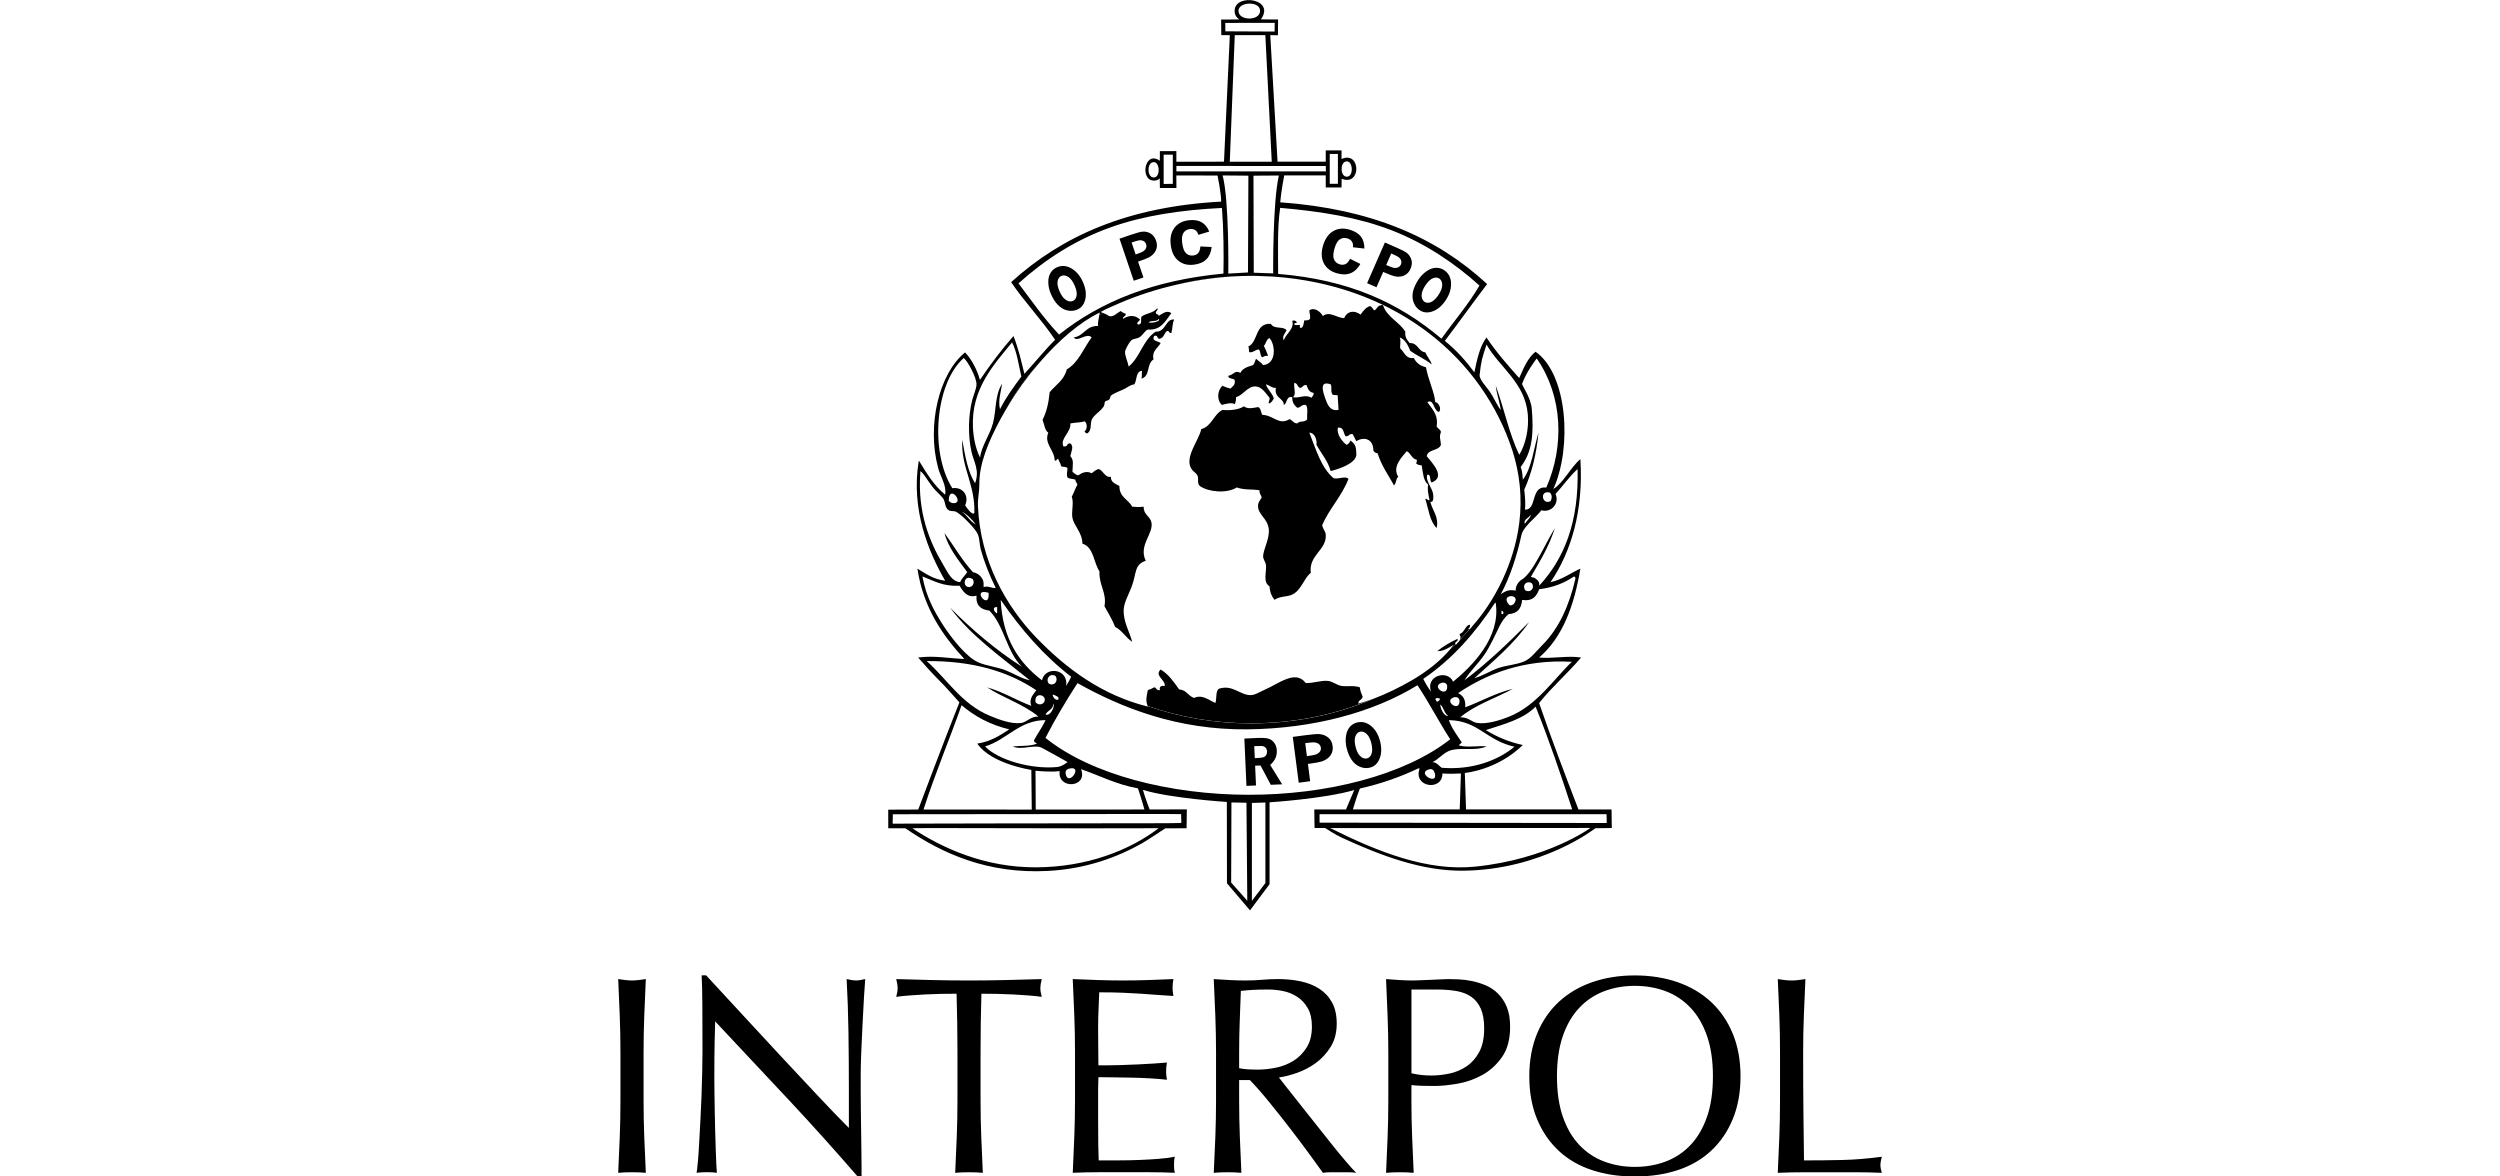
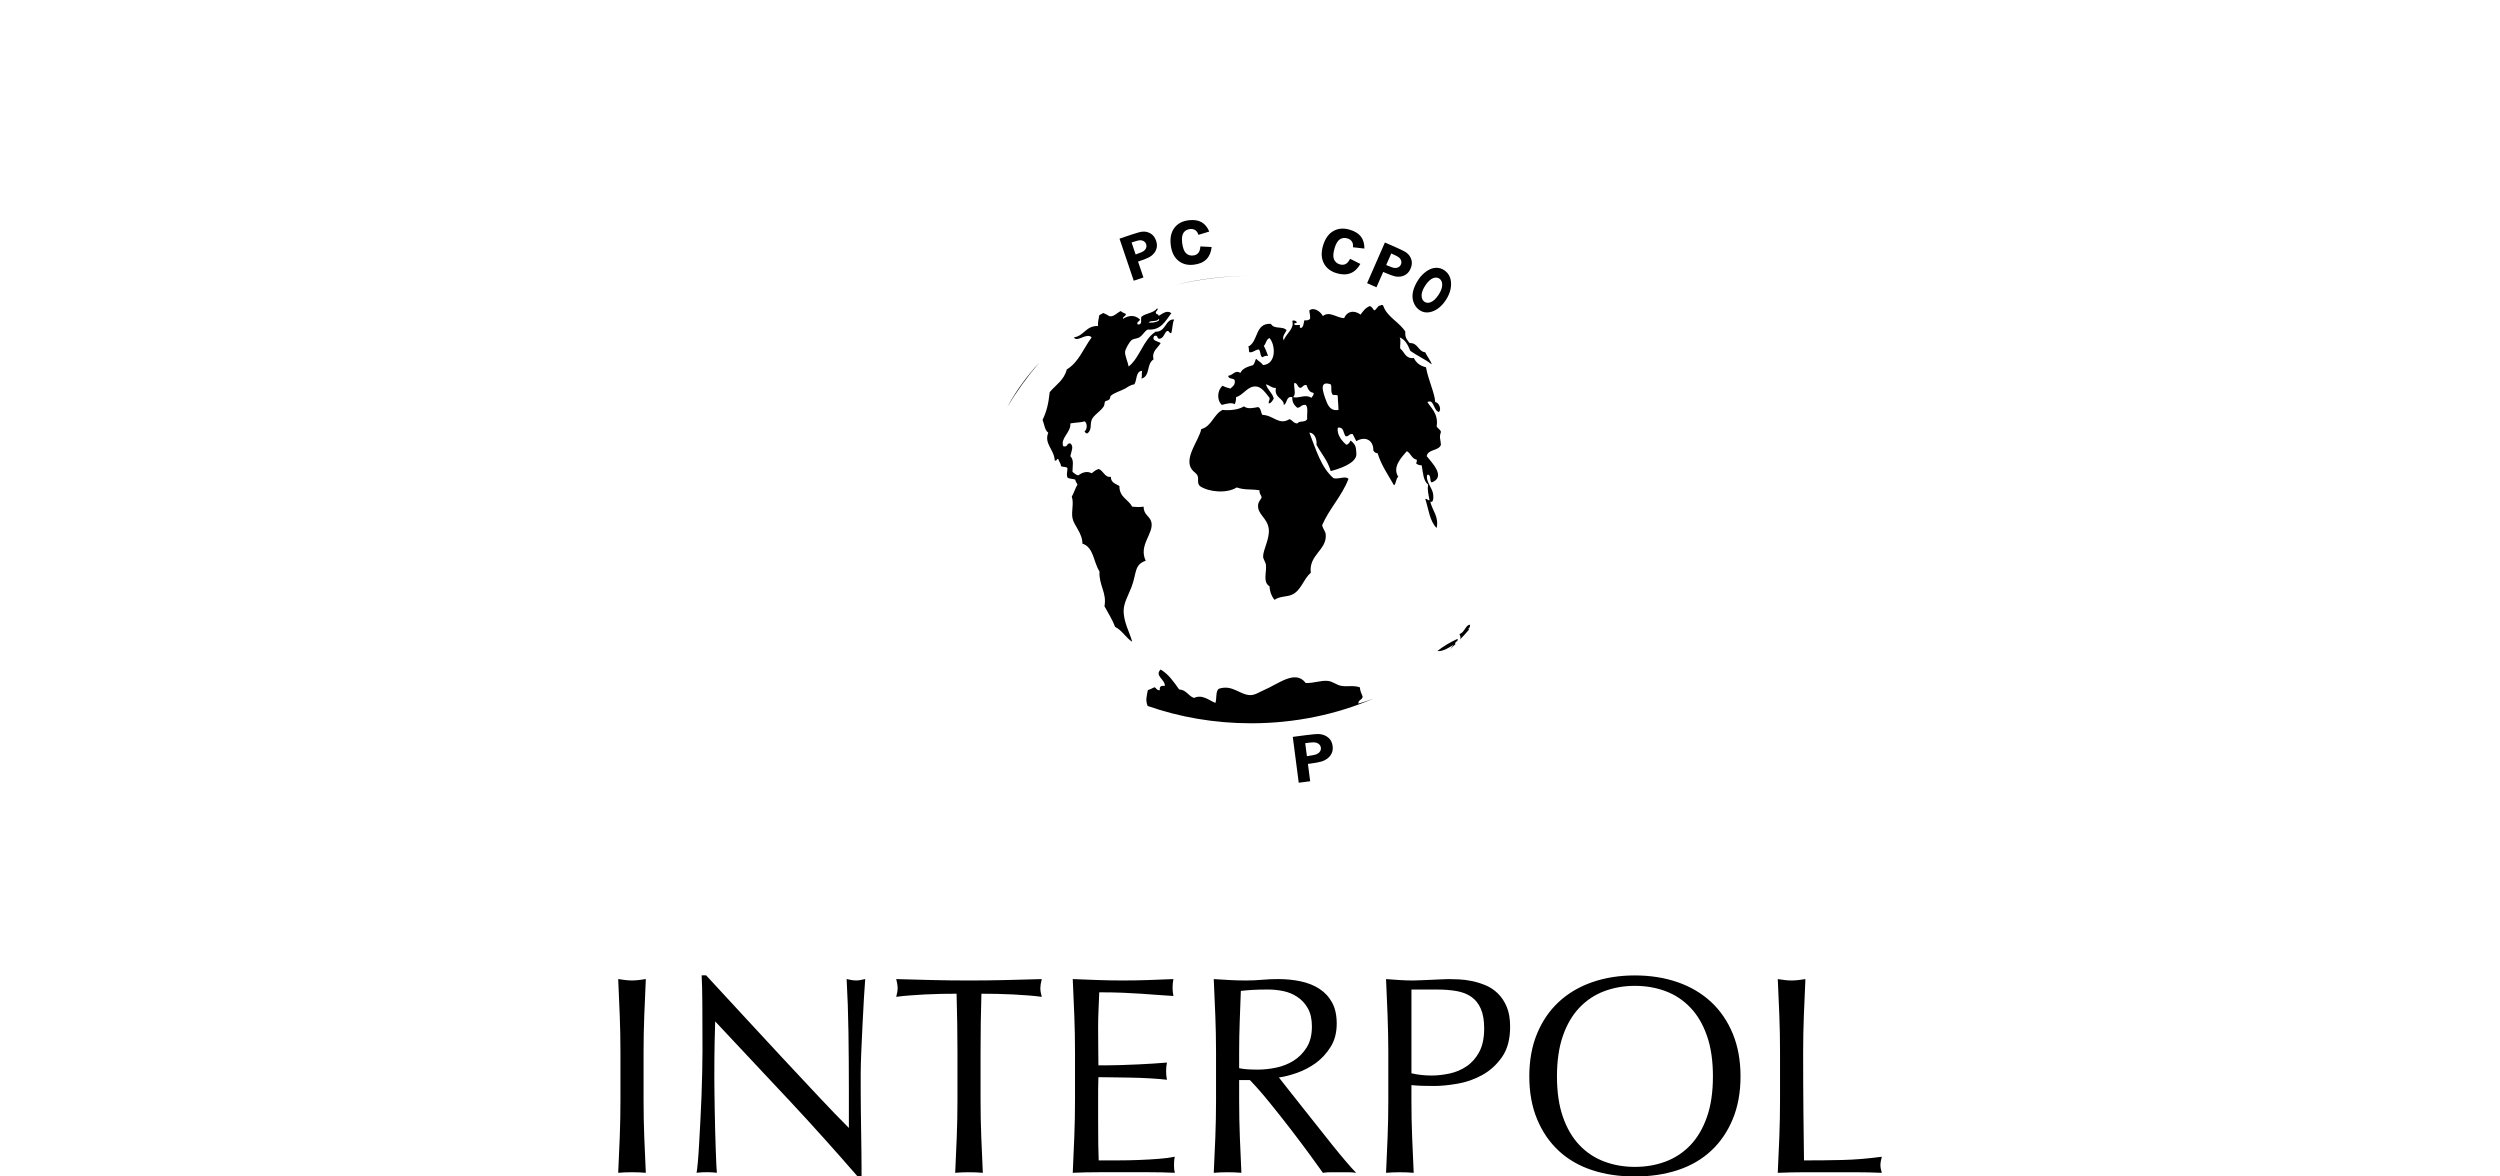
<svg xmlns="http://www.w3.org/2000/svg" viewBox="0 0 340 160" enable-background="new 0 0 340 160">
-   <path d="m179.46 111.88v-1.145h39.03l.023 1.193-39.05-.048m21.16 5.981c-6.49.658-13.183-1.98-19.708-5.242l35.38-.017c0 0-5.792 4.255-15.671 5.259m-15.68-10.624c2.924-.654 5.502-1.581 7.934-2.727h.193c-.95 2.592 3.134 3.119 3.096.679.837.093 2.516 0 2.516 0l-.162 4.89h-14.53c.001-.001.582-1.954.953-2.842m-15.16.853c-10.693-.017-21.411-2.748-27.602-7.739 1.337-2.598 2.814-5.056 4.355-7.449 5.987 3.36 13.587 6.386 23.12 6.289 8.939-.096 17.1-2.302 23.12-6 1.571 2.366 2.908 4.962 4.45 7.353-6.276 4.91-16.846 7.563-27.443 7.546m2.31 12l-1.839 2.432.004-13.324 1.835-.054v10.946zm-4.657-.064l.039-10.892 2.041.039.114 13.328-2.194-2.475m-11.792-9.935l-14.787.009-.029-5.276c0 0 2.204.228 3.277.039-.288 2.586 3.9 2.256 2.914-.255 2.567.882 4.811 2.09 7.739 2.611.36 1.027.886 2.872.886 2.872m2.405.61c.442 0 2.584.021 2.584.021l.026 1.195c0 0-1.027.041-2.03.041-13.674 0-37.23.06-37.23.06l.025-1.28c0 .001 23.849-.037 36.627-.037m-17.12 7.255c-6.911.038-12.681-2.544-16.855-5.311-.017-.083 22.438.056 33.498-.008-3.973 3.03-9.779 5.287-16.643 5.319m-10.158-22.05c1.755 1.503 3.857 2.656 6.481 3.29-1.271.826-2.527 1.664-4.352 1.934 1.921 2.783 7.357 3.578 7.357 3.578l.059 5.396c0 0-9.787-.009-14.721-.009 1.601-4.977 3.462-9.325 5.176-14.189m-4.741-5.999c6.329-.043 11.139 1.438 14.898 3.966-.367.558-1.042 1.137-.678 2.127-2.064-.774-3.783-1.891-5.998-2.513 1.945 1.312 5.03 2.324 6.965 3.964-1.056-.029-1.59.766-2.321.872-1.347.195-3.075-.481-4.257-.967-3.85-1.585-5.752-4.885-8.609-7.449m2.322-4.742c-1.356-2.046-2.464-4.224-2.901-6.77 1.516.578 2.792 1.399 5.03 1.256.474.742 1.03 1.729 2.32 1.356-.116 1.375.619 1.896 1.741 2.033 2.03 2 2.371 5.689 4.45 7.642-3.395-2.15-6.86-5.072-9.769-8.03 2.732 3.779 7.06 6.803 10.834 9.868-1.194-.247-2.116-.897-3.29-1.357-1.168-.459-2.518-.585-3.674-1.063-1.684-.697-3.728-3.405-4.742-4.935m3.483-5.32c-1.04.061-.758-1.883.481-1.063.28.572-.091 1.041-.481 1.063m2.612.775c.203 2.636-2.536-.737 0 0m1.16 1.935v.871c-.381-.124-.77-.9 0-.871m-7.255-5.611c-1.985-3.279-3.577-7.319-3.192-12.577v-.289c.495.312.935 1.211 1.645 2.127.519.669 1.356 1.33 1.547 1.74.251.54.138 1.097.678 1.452.281.185.669.057.967.193.724.336 2.691 2.319 2.999 3.097.238.6.208 1.39.386 2.032.517 1.849 1.184 3.511 2.032 5.224-.457.138-.99-.331-1.645-.098.02-.373.004-.712-.096-.967-.264-.542-.686-.927-1.356-1.063-1.464-1.6-2.584-3.543-3.867-5.321.464 1.955 1.938 3.736 3.094 5.321-.308.466-.736.811-.967 1.354-1.154-.056-1.688-1.336-2.225-2.225m1.257-8.514c-.299-.017-.274-.117-.58-.288-.027-2.496 2.283.388.58.288m3.097 2.904c-.813-.415-1.168-1.284-1.935-1.743.613.225 1.45 1.064 1.935 1.743m-1.645-22.639c.468.3 1.754 2.612 1.74 3.579-.008.602-.406 1.452-.58 2.129-.523 2.026-.616 4.778-.098 7.06.314 1.377 1.135 2.505.484 4.257-.996-1.551-1.362-3.734-1.74-5.901-.219 3.699 1.772 6.03 1.643 9.963-.33.31-1-.659-1.257-1.063.574-1.218-.252-2.542-1.742-2.323-3.1-4.891-2.337-14.28 1.55-17.703m6.578-2.127c.669 1.297.884 3.05 1.258 4.644-1.039 1.411-2.085 2.816-2.903 4.449-.292-1.163.146-2.431.291-3.481-1.02 1.592-.754 3.504-1.258 5.417-.404 1.537-1.567 3.084-1.741 4.644-.584-1.188-.89-2.563-.969-4.063-.272-5.287 2.857-8.605 5.322-11.61m3.192 48.949c-.219-1.312 1.215-1.133 1.258-.386.032.569-.74.961-1.258.386m4.775 8.974c1.641-.228-.326 2.515-.679.776-.103-.514.235-.713.679-.776m-4.582-3.362c-.846.38-2.176.274-3.288.386 1.167.577 2.963-.336 3.965.195 1.159.608 3.484 1.932 3.484 1.932s-.708.61-1.452.679c-3.598.324-8.05-1-9.771-2.806 2.975-.897 4.677-3.578 8.222-3.578-.433.984-1.055 1.779-1.547 2.706-.072.366.253.329.387.486m2.129-6.674c.359.095.963.34.774.676-.34.191-.737-.259-.774-.676m.388-2.516c.421.585-.091 1.414-.872 1.063-.542-.577.079-1.54.872-1.063m-.292 3.773c.266.291-.388 1.772-1.065 1.451.29-.552 1.034-.645 1.065-1.451m-1.547-3.191c-3.128-2.387-5.372-5.655-5.61-10.933 2.718 3.956 5.81 7.538 9.576 10.448-.172.473-.461.826-.676 1.258.349-2.403-2.879-2.728-3.29-.773m-.374-43.16c2.61-3.038 5.528-5.559 8.241-6.857-.004.076-.029.212-.061.378.178-.102.357-.203.538-.304-.183-.078-.334-.136-.361-.144.529-.347 2.14-1.02 2.843-1.32 2.176-.933 4.731-1.768 7.485-2.399 3.096-.75 6.365-1.164 9.742-1.194.069-.002.733-.002.897 0 .463.004 1.967.061 2.258.081.038.002.077.004.112.006.276.019 1.59.132 1.751.148 15.316 1.62 26.818 10.89 30.94 23.608.93 2.959 1.347 6.228.901 9.775-.687 5.462-3.36 10.655-6.386 14.03-.081.091-.205.332-.374.4-.409.479-.832.946-1.272 1.405-.114.257-.371.459-.577.712-.027-.023-.046-.044-.064-.065-.241.239-.486.473-.737.706-1.351 1.602-3.204 3.038-5.199 4.197-1.629.944-3.4 1.816-5.189 2.497-4.993 2.15-10.655 3.364-16.657 3.364-4.989 0-9.741-.839-14.07-2.358.011.025.015.05.026.075-6.134-1.513-11.03-5.072-15.187-9.385-4.135-4.292-7.627-10.462-7.933-17.896-.04-1 .203-2.02.193-2.999-.029-2.722 1.205-5.727 2.91-8.888.284-.524.589-1.049.903-1.572 1.167-2.146 2.625-4.154 4.327-5.997m-2.818-10.826c3.56-3.198 7.661-5.906 12.66-7.667 4.346-1.535 9.395-2.317 15.01-2.587.221 2.798.263 6.406.202 8.926-9.383.872-16.645 3.751-22.355 8.294-2.02-2.139-3.727-4.589-5.513-6.966m27.757-14.677c.952-.004 3.506.03 3.506.03l-.056 13.161-2.678.158c0 0 .138-9.933-.772-13.349m6.875 13.323l-2.64-.095-.039-13.197c0 0 2.395-.023 3.456-.021-.862 3.678-.777 13.313-.777 13.313m-13.161-13.875v-.74l20.319.009.012.737-20.331-.006zm7.938-18.532h4.158l.872 17.221h-5.708l.678-17.221m-1.279-.516l-.011-1.143 6.723-.01-.016 1.185-6.696-.032m1.865-2.425c-.64-1.553 2.764-1.855 2.854-.42.083 1.343-2.436 1.436-2.854.42m12.332 19.1h1.108v4.064h-1.108v-4.064zm2.076 1.065c1.056-.459 1.268 1.966.291 2.03-.914.061-.98-1.733-.291-2.03m6.272 9.293c4.62 1.783 8.663 4.518 12.01 7.538-1.477 2.555-3.493 4.874-5.165 7.231-5.909-4.982-12.704-8.03-22.21-8.811-.002-2.946-.129-6.289.272-8.985 5.648.494 10.636 1.306 15.09 3.03m12.979 15.568c1.735 3.075 5.232 5.143 5.61 9.48.175 2-.292 4.066-1.16 5.514-1.368-2.823-2.065-6.32-3.192-9.384.058.877.533 2.174.676 3.289-.51-.636-.928-1.675-1.513-2.529-.431-.627-1.426-1.628-1.361-2.245.191-1.836.334-2.315.94-4.125m6.82 1.882c3.578 5.133 3.771 11.984 1.305 17.563-2.183-.28-1.224 3.09-2.901 2.999.091-.543.023-1.827-.098-2.709 1.01-2.215 1.652-4.797 1.936-7.738-.66 2.178-.9 4.775-2.129 6.384-.043-.633-.085-1.269-.29-1.74 1.627-2.087 1.785-4.661 1.506-7.929-.128-1.535-1.384-3.201-1.311-3.39.633-1.693 1.741-3.083 1.982-3.44m1.789 18.239c.311.314.322.764.098 1.163-1.121.622-1.584-1.516-.098-1.163m-2.611 2.999c.083.376-.579.842-.774 1.258-.297-.591.612-.804.774-1.258m3.385-2.805c1.021-1.109 1.876-2.381 2.999-3.386.191 7.221-1.839 12.22-5.224 15.864.019-.266.054-.346-.164-.692-.587-.561-.705-.372-.965-.511 1.198-2.061 2.482-4.15 3.259-6.632-1.449 2.389-3.059 6.234-4.559 7.04-.509.339-.814 1-.762 1.47-.928-.215-1.472.098-2.032.485 1.254-2.312 2.21-5.269 2.806-8.03.265-1.225 2.044-2.444 2.708-3.385 1.39.364 2.494-.949 1.934-2.224m-3.236 12.13c.508.673-.249 1.434-.924.929-.389-.701.227-1.32.924-.929m-2.469 2.863c-.359.249-.544.181-.679 0-1.204-1.461 1.891-1.467.679 0m-1.646 1.354v-.481c.259.034.452.514 0 .481m9.866-5.127c.12.043.199.123.195.289-.84 3.612-2.2 6.746-4.549 9.09-.751.753-1.484 1.737-2.321 2.129-1.089.507-2.509.544-3.678.967-1.123.405-2.01 1.027-3.192 1.355 2.638-2.395 5.398-4.666 7.451-7.644-2.781 2.795-5.624 5.531-8.804 7.934.747-1.25 1.795-2.163 2.708-3.485.457-.662.797-1.339 1.16-2.032.67-1.272 1.077-2.611 2.129-3.483 1.193-.062 1.758-.76 1.839-1.934 1.486.231 1.972-.544 2.32-1.451 1.93-.231 3.458-.864 4.742-1.738m-.29 11.608c-2.412 2.281-4.751 5.929-8.511 7.449-1.172.473-2.997 1.067-4.354.872-.766-.11-1.255-.818-2.32-.772 1.986-1.689 4.778-2.578 7.156-3.873-2.411.585-4.296 1.702-6.481 2.515.1-1.067-.317-1.615-.967-1.934 3.892-2.619 8.912-4.629 15.477-4.257m-15.283 5.419c-.077 1.469-2.204-.129-.774-.581.346-.113.803.012.774.581m-3.871-1.355c-.398-.536-.751-1.119-1.063-1.741 4-2.706 7.11-6.305 9.769-10.352.083-.017.091.039.097.096.662 4.645-3.211 8.519-5.805 10.645-.713-1.689-3.784-.855-2.998 1.352m2.322 3.289c-.556.108-1.096-1.071-1.064-1.549.473.397.527 1.213 1.064 1.549m-.902-4.487c.349-.108.803.012.776.581-.079 1.47-2.206-.129-.776-.581m-.162 2.165c-.123.166-.199.38-.484.388-.083-.079-.058-.266-.195-.291.054-.332.469-.149.679-.097m-1.561 9.602c.502-.149.733.17.832.604.376 1.617-2.536-.095-.832-.604m.496-.994c.793-.313 1.571-1.405 2.611-1.641 1.569-.361 3.296.158 4.742-.486-.886-.141-2.557.168-3.578-.098-.467-.035.205-.289.193-.484-.637-.942-1.32-1.841-1.743-2.997 4.02.075 5.03 2.735 8.922 3.62-2.268 1.872-5.743 3.188-9.889 2.862-.401-.275-.633-.721-1.258-.776m19 6.434c-4.904 0-14.436.006-14.436.006l-.166-4.962c0 0 4.379-.365 7.886-3.798-1.934-.419-3.574-1.133-5.03-2.032 2.511-.809 5.141-1.503 6.772-3.192 1.836 4.55 3.403 9.165 4.974 13.978m-55.56-85.06v-3.987h1.247v3.974l-1.247.013zm-1.304-.884c-.914.062-.98-1.732-.292-2.031 1.056-.457 1.269 1.968.292 2.031m62.22 85.951c0 0-2.987.002-4.502.002-1.841-4.769-3.659-9.551-5.352-14.47 1.752-2.212 3.889-4.04 5.707-6.189-1.683-.299-3.926.174-5.707 0 3.177-2.725 4.775-7.03 5.612-12.09-1.113.472-2.487 1.511-4.064 1.839 2.796-4.08 4.51-9.734 4.064-16.736-1.362 1.154-2.306 3.241-3.676 4.063 2.555-5.589 1.965-15.615-2.42-18.671-1.085.85-1.619 2.253-2.225 3.581-1.563-1.758-3.123-3.52-4.45-5.515-.916 1.213-1.299 3.042-1.646 4.739-1.085-1.46-2.304-2.892-4.02-4.278 1.968-2.58 3.786-5.149 5.755-7.727-6.884-6.371-15.773-10.231-28.14-11.12.145-1.64.544-3.654.544-3.654h5.647v1.639l2.15-.002c0 0 .008-.748.008-1.183 2.729 1.083 2.613-3.875-.008-2.683v-1.172l-2.15-.007v1.533h-6.554l-.99-17.204 1.042.015.023-2.143c0 0-1.549 0-2.341-.023 2-2.763-3.284-3.551-3.561-1.332-.081.645.232 1.126.654 1.343-.739.024-2.499.013-2.499.013l.021 2.121 1.161.011-.793 17.205-6.478.01v-1.451l-2.246.01c0 0 .013 1.069-.007 1.302-1.85-1.347-2.622 1.913-1.283 2.608.603.215 1.075.026 1.276-.215.013.385.02 1.318.02 1.318h2.249l-.014-1.713 5.607.014c0 0 .503 2.446.493 3.545-12.609.676-21.609 4.628-28.567 10.957 1.892 2.784 4.106 5.04 5.984 7.84-1.352 1.324-2.731 3.06-4.182 4.631-.397-1.7-.88-3.654-1.484-5.145-1.636 1.878-3.107 3.81-4.561 5.967-.393-1.41-1.142-2.813-2.02-3.742-3.57 2.894-5.206 9.955-3.676 15.671.344 1.288 1.176 2.414.967 3.677-1.515-1.227-2.539-2.942-3.579-4.644-1.132 6.62 1.338 12.477 3.579 16.349-1.608-.195-2.647-.962-3.772-1.645.785 5.375 3.569 9.263 6.384 12.286-2.034-.07-4.197-.502-6.288-.193.904 1.034 1.904 2.146 2.873 3.115.977.977 1.768 1.899 2.739 2.978-1.955 4.881-5.597 14.577-5.597 14.577l-4.081.017.004 2.53h2.321c5.124 3.51 11.259 6.218 19.348 5.805 5.179-.266 9.421-1.831 12.865-3.773.685-.386 3.144-2.023 3.144-2.023l2.892-.008.036-2.567-5.061.01c0 0-.591-1.525-.913-2.667 3.717 1.154 11.414 1.644 11.414 1.644l.018 11.06 3.131 3.684 2.661-3.559v-11.138c0 0 7.43-.467 11.52-1.669-.399.903-1.125 2.648-1.125 2.648l-4.313-.006.039 2.524h1.438c0 0 1.34.884 2.229 1.295 5.307 2.451 10.91 4.558 16.466 4.512 10.846-.089 18.06-5.778 18.06-5.778l2.231-.029-.034-2.528z" />
  <path d="m173.84 37.662c.149.013.295.028.442.044-.147-.016-.292-.031-.442-.044" />
  <path d="m185.32 94.73c-.162-.386-.336-.761-.386-1.258-.894-.297-1.712-.052-2.515-.193-.666-.116-1.16-.612-1.837-.676-.959-.091-1.812.307-2.999.29-1.424-1.876-3.68.116-5.709.967-.548.228-1.189.689-1.837.676-1.435-.029-2.413-1.465-4.258-.871-.493.311-.272 1.34-.485 1.936-.839-.334-1.783-1.222-2.9-.679-.801-.262-1.027-1.102-2.032-1.16-.723-1.019-1.422-2.061-2.517-2.709-.861.855.593 1.32.58 2.225-.466-.048-.791.05-.676.581-.472.083-.448-.328-.774-.388-.266.156-.558.28-.871.388-.192.979-.318 1.403-.026 2.15 4.329 1.519 9.08 2.358 14.07 2.358 6 0 11.665-1.216 16.655-3.364-.687.262-1.378.496-2.063.693-.042-.557.552-.482.581-.966" />
  <path d="m180.39 54.59c-.502-1.308-1.027-2.88.581-2.323.191.294-.015.98.193 1.259.008.347.633.077.772.288-.01.504.089 1.196.099 1.936-.91.164-1.339-.367-1.645-1.16m-2.032-.485c-.851-.552-1.677.128-2.513-.098.517-.4.025-1.401.193-1.934.452.03.39.576.774.678.388-.031.382-.457.868-.386.193.484.355 1 .969 1.063.044.365-.191.454-.291.677m8.514-11.899c-.176-.211-.286-.487-.579-.58-.589.219-.913.701-1.26 1.16-.869-.654-1.849-.473-2.225.485-1.027-.034-1.989-1.012-2.899-.291-.347-.64-1.195-1.235-1.839-.774.006.412.162.675.096 1.16-.156.166-.405.241-.774.194-.112.404-.093.939-.484 1.065-.178-.187-.176-.077-.095-.387-.166-.127-.542.077-.774-.098-.143-.367.432-.02.289-.387-.127-.138-.43-.255-.579-.096.313 1.046-.805 1.673-1.162 2.612-.268-.497.216-.984.388-1.354-.479-.614-1.717-.078-2.129-.871-2.21-.149-1.679 2.448-3.094 3.096.181.14.01.631.193.773.579.03.734-.361 1.258-.387.27.245.141.892.484 1.063.212-.11.394-.248.772-.193-.175-.47-.351-.939-.579-1.354.317-.293.315-.909.776-1.065.818.92.969 3.522-.871 3.676-.272-.404-.567-.461-.967-.87-.127.295-.201.639-.39.87-.718.217-1.445.424-1.739 1.066-.699-.468-.965.301-1.646.386-.004.489.685.283.872.58.128.708-.3.863-.58 1.161-.387-.097-.752-.215-1.065-.387-.71.59-.829 1.938-.095 2.612.489-.149 1.385-.385 1.74-.096.146-.241.187-.589.193-.969.984-.257 1.571-1.537 2.71-1.45.789.057 1.322.916 1.839 1.547.067.359-.166.414-.098.773.37-.08.5-.4.677-.676-.205-.795-.845-1.156-1.065-1.936.55.152.841.545 1.353.485-.274 1.403 1.133 1.42 1.065 2.321.531-.211.265-1.218 1.162-1.065-.037.746.301 1.118.677 1.451.5-.015.548-.482 1.16-.386.365.344.127 1.294.193 1.936-.33.52-.969.131-1.353.58-.536-.014-.637-.462-1.065-.58-1.436.886-2.16-.541-3.675-.583-.226-.321-.183-.911-.581-1.063-.679.119-1.407.315-1.934-.098-.673.457-1.963.592-2.902.485-1.233.604-1.456 2.219-2.9 2.612-.294 1.531-2.436 3.955-1.259 5.513.274.365.619.457.774.871.161.438-.117.935.29 1.354 1.192.825 3.648 1.056 5.03.193 1.093.387 1.908.196 3.094.387-.058.48.222.62.293.969-.205.395-.442.606-.486.967-.158 1.383 1.303 1.785 1.453 3.385.118 1.301-.768 2.742-.774 3.677-.004.371.342.761.386 1.16.11.995-.459 2.334.486 2.903.048.789.297 1.379.675 1.838.763-.522 1.588-.373 2.322-.678 1.312-.544 1.604-2.174 2.613-2.998-.307-2.457 2.218-3.097 2.032-5.224-.044-.46-.37-.689-.486-1.259.998-2.293 2.663-3.916 3.58-6.288-.402-.461-1.287.083-2.032-.095-1.702-1.458-2.391-3.93-3.288-6.193.793.026 1.052 1.058.967 1.645.642 1.194 1.534 2.142 1.934 3.581 1.148-.302 3.273-.988 3.483-2.129.033-.185-.031-.947-.098-1.16-.118-.381-.322-.572-.677-.872-.139.249-.262.515-.579.58-.6-.505-1.322-1.377-1.164-2.32.884-.141.716.769 1.067 1.16.486.068.45-.389.965-.29.162.324.324.644.486.967 1.152-.718 2.337-.215 2.32 1.257.104.221.293.353.581.388.515 1.677 1.442 2.942 2.227 4.353.328-.253.234-.922.579-1.161-.84-1.328.419-2.613 1.16-3.483.563.278.645 1.033 1.355 1.16.031.225-.015.371-.096.485.164.191.448.259.772.29.168.994.216 2.108.869 2.611-.128.774.056 1.333.195 2.13-.284.025-.297-.219-.581-.194.444 1.395.608 3.07 1.548 3.966.324-1.527-.542-2.279-.872-3.579.523.191.426-.776.388-1.064-.102-.782-1.119-1.866-.774-2.612.567-.017.245.852.581 1.065 1.992-.763.021-2.701-.678-3.579.172-.99 1.641-.682 1.936-1.549-.067-.905-.262-.957 0-1.74-.069-.385-.459-.444-.581-.774.274-1.728-.845-2.573-1.258-3.29.892-.483.782 1.082 1.548 1.354.423-.338.019-1.318-.484-1.354-.081-1.286-.971-3.058-1.258-4.739-.789-.181-1.341-.595-1.646-1.258-1.171.14-1.249-.815-1.837-1.259-.112-.318.129-1.113-.096-1.547.782.31 1.125 1.067 1.449 1.839.921.659 2.034 1.126 2.903 1.838-.054-.402-.641-1.101-.871-1.645-1-.123-.953-1.304-2.128-1.258-.305-.407-.674-.744-.581-1.547-.755-1.245-2.407-1.967-2.963-3.409-.06-.361-.471-.196-.38-.151-.406-.079-.597.653-.914.659" />
  <path d="m198.19 86.9c-.992.461-1.907.992-2.71 1.644.737.089 1.641-.49 2.227-.872-.162.216-.332.432-.512.644.251-.233.498-.469.741-.706-.217-.287.557-.457.254-.71" />
  <path d="m157.56 43.37c.392.261-.713.62-1.354.483.276-.336 1.19-.034 1.354-.483m-8.223.967c-1.669-.057-1.881 1.343-3.29 1.547.446.761 1.721-.716 2.418 0-1.105 1.475-1.76 3.401-3.385 4.355-.351 1.453-1.501 2.11-2.321 3.093-.17 1.62-.427 2.638-.969 3.775.241.597.285 1.392.776 1.74-.62 1.505.835 2.31.87 3.772.365.14.187-.266.483-.193.101.353.338.566.387.969.223.161.742.029.872.288-.018.513-.166.799 0 1.259.246.203.74.161 1.063.288.026.298.211.436.292.678-.304.502-.48 1.133-.774 1.646.319.828-.077 1.989.095 2.9.198 1.038 1.352 2.01 1.356 3.484 1.552.478 1.507 2.556 2.32 3.772-.093 1.908 1.02 2.88.678 4.742.496.921 1.059 1.777 1.45 2.804.963.492 1.445 1.459 2.323 2.032-.332-1.287-1.227-2.74-1.16-4.354.039-.988.665-2.054 1.063-3.094.724-1.892.333-3.03 1.935-3.579-1.018-2.11 1.111-3.693.774-5.224-.192-.866-1.052-.973-1.065-2.129-.714.073-.742.064-1.547 0-.525-.99-1.754-1.277-1.741-2.805-.487-.318-1.173-.44-1.162-1.259-.797.154-.988-.79-1.643-1.063-.41.107-.676.358-.969.58-.659-.343-1.264-.106-1.838.29-.351-.068-.525-.312-.774-.483.01-.886.241-1.577-.288-2.129.138-.695.51-1.3 0-1.74-.523-.073-.318.586-.967.387-.417-1.112 1.089-1.898.967-3.096.603-.137 1.381-.101 1.933-.29.393.215.393 1.137 0 1.354.085.142.145.305.387.289.639-.469.342-1.201.58-1.836.243-.644 1.192-1.133 1.645-1.839.134-.209.075-.525.194-.678.072-.091.4-.083.58-.289.106-.121.114-.416.193-.485.457-.395 1.348-.654 1.936-.967.393-.21.637-.477 1.258-.58.385-.582.158-1.777 1.063-1.838-.108.454.03.59-.096 1.063 1.247-.347.635-1.991 1.645-2.612-.274-1.133.559-1.507.967-2.225-.314-.259-1.308-.269-.872-.967.541-.183.342.367.679.387.645-.064.645-.772 1.063-1.063.345-.054.238.341.582.288.172-.57.128-1.356.387-1.839-1.174-.163-1.117 1.717-2.516 1.646-1.713 1.092-2.119 3.491-3.677 4.741-.119-.676-.542-1.511-.483-2.032.036-.325.55-1.271.87-1.549.262-.225.767-.2 1.064-.387.556-.347.703-.88 1.16-1.063 1.762.132 2.346-1.093 3.194-2.225-.594-.476-1.22.077-1.742.387.068-.261-.2-.188-.289-.292-.321-.296.385-.507.095-.773-.418.675-1.532.658-2.127 1.16-.166.34.213 1.075-.485 1.065-.282-.31.221-.424.292-.679-.695-.66-1.511-.607-2.323-.095-.025-.382.415-.295.387-.678-.231-.121-.515-.195-.675-.387-.527.225-.991.886-1.645.679.01-.073-.421-.272-.748-.411-.183.101-.361.202-.54.304-.086.447-.227 1.106-.165 1.463" />
-   <path d="m172.9 37.594c.038.002.077.004.112.006-.035-.001-.074-.003-.112-.006" />
  <path d="m141.32 49.35c-1.702 1.842-3.16 3.853-4.327 5.995 1.252-2.085 2.729-4.136 4.327-5.995" />
  <path d="m160 38.707c3.076-.706 6.401-1.156 9.742-1.195-3.377.031-6.646.445-9.742 1.195" />
  <path d="m170.15 37.508c-.027 0-.056 0-.083 0 .193 0 .384.004.575.004-.163 0-.326-.004-.492-.004" />
  <path d="m199.64 85.55c.201-.089.295-.284.291-.579-.589-.056-.762 1.096-1.451 1.258.178.315.176.544.091.739.44-.459.868-.926 1.272-1.405-.06.023-.129.027-.203-.013" />
  <path d="m164.46 31.491l-1.477.448c-.087-.296-.229-.507-.428-.639-.197-.132-.44-.181-.728-.147-.383.044-.669.213-.868.504-.195.289-.256.744-.185 1.363.083.686.255 1.158.519 1.412.266.257.593.362.982.314.292-.033.519-.144.684-.331.166-.189.264-.489.292-.901l1.533.08c-.075.706-.31 1.263-.712 1.667-.403.404-.975.65-1.719.738-.846.1-1.551-.085-2.117-.559-.566-.474-.906-1.184-1.016-2.127-.115-.955.051-1.726.493-2.316.44-.594 1.093-.94 1.953-1.042.704-.083 1.282.002 1.734.257.453.252.806.679 1.06 1.279" />
  <path d="m185.56 33.805l-1.559-.179c.039-.31-.006-.567-.137-.771-.133-.202-.338-.347-.618-.432-.374-.11-.712-.072-1.015.119-.299.191-.54.588-.722 1.194-.201.671-.23 1.182-.089 1.525.145.347.407.576.787.691.284.085.541.075.772-.032.23-.108.444-.349.637-.722l1.395.697c-.355.627-.801 1.049-1.339 1.262-.538.215-1.172.213-1.899-.006-.828-.249-1.412-.71-1.747-1.379-.334-.671-.363-1.468-.087-2.393.284-.935.75-1.588 1.399-1.959.652-.372 1.399-.432 2.244-.176.687.205 1.191.518 1.511.939.316.419.472.959.467 1.622" />
-   <path d="m143.84 38.22c.075-.368.257-.606.549-.713.293-.106.603-.046.928.176.324.224.604.608.84 1.159.243.562.328 1.028.257 1.394-.072.367-.255.606-.546.712-.294.107-.604.049-.931-.174-.326-.223-.608-.612-.848-1.168-.239-.556-.322-1.019-.249-1.386m.044 3.262c.377.381.791.625 1.241.729.453.104.874.085 1.261-.055.629-.23 1.028-.697 1.203-1.405.174-.708.079-1.486-.285-2.334-.361-.839-.862-1.46-1.509-1.862-.645-.402-1.29-.485-1.929-.253-.415.151-.74.411-.971.774-.232.365-.34.811-.328 1.339.016.527.128 1.037.34 1.531.276.641.602 1.156.977 1.536" />
  <path d="m193.86 38.799c.336-.503.676-.824 1.025-.963.349-.138.65-.114.899.075.247.187.367.478.357.872-.012.395-.183.84-.515 1.337-.342.511-.687.833-1.034.973s-.645.117-.895-.073c-.249-.187-.367-.478-.359-.875.011-.393.184-.843.522-1.346m-.891 3.314c.533.404 1.143.485 1.83.247.689-.239 1.291-.742 1.804-1.507.511-.762.755-1.52.741-2.281-.012-.761-.292-1.345-.837-1.758-.351-.266-.745-.398-1.177-.393-.431.005-.865.156-1.301.453-.434.3-.799.671-1.1 1.115-.388.582-.641 1.135-.758 1.657-.116.523-.093 1 .067 1.439.156.437.401.78.731 1.028" />
-   <path d="m186.52 102.55c-.135.349-.355.552-.662.604-.307.054-.602-.06-.884-.334-.282-.281-.492-.71-.629-1.304-.137-.587-.139-1.058 0-1.405.135-.351.357-.554.664-.606.307-.052.602.06.882.338.282.276.488.706.623 1.287.141.598.141 1.071.006 1.42m.042-3.734c-.565-.508-1.183-.705-1.855-.587-.436.075-.799.27-1.092.589-.293.32-.479.739-.558 1.258-.079.523-.056 1.044.064 1.567.158.683.388 1.243.693 1.686.301.442.666.753 1.094.936.426.183.843.237 1.249.166.658-.112 1.135-.502 1.432-1.167.295-.666.338-1.448.131-2.347-.208-.891-.594-1.59-1.158-2.101" />
-   <path d="m170.65 103.11h.043c.621-.027 1.01-.071 1.16-.133.151-.058.267-.153.349-.286.081-.133.12-.297.112-.49-.01-.216-.077-.39-.195-.517-.122-.127-.291-.205-.5-.23-.106-.009-.421-.004-.946.017l-.096.006.073 1.633m-1.133 3.771l-.284-6.438 1.81-.081c.687-.029 1.19.006 1.503.108.317.104.575.297.774.585.199.286.309.621.326 1 .021.484-.073.859-.276 1.229-.249.452-.625.747-.625.747l1.627 2.636-1.546.066-1.393-2.623-.737.025.12 2.688-1.299.058" />
  <path d="m177.51 101.07l.228 1.768.133-.019c.61-.079 1.013-.166 1.21-.257.197-.093.344-.216.442-.37.1-.156.139-.322.114-.508-.031-.226-.137-.4-.32-.527-.183-.127-.402-.193-.656-.197-.191-.004-.564.031-1.121.106l-.03.004m-.882 5.382l-.811-6.237 1.773-.233c.944-.124 1.563-.172 1.857-.145.452.033.847.191 1.185.465.339.274.54.658.604 1.156.048.382.006.716-.133.998-.135.282-.328.517-.571.699-.245.183-.5.318-.766.4-.361.108-.895.208-1.596.299l-.293.037.305 2.356-1.554.205" />
  <path d="m153.92 32.974c.472-.162.791-.255.957-.28.225-.039.43-.014.614.074.183.089.31.236.382.444.058.17.058.334 0 .495-.055.162-.159.302-.314.419-.152.118-.489.266-1 .442l-.113.038-.548-1.624.027-.008m1.581 4.76l-.731-2.16.248-.084c.596-.202 1.04-.383 1.334-.545.217-.12.413-.289.59-.499.178-.213.297-.463.363-.752.063-.286.036-.608-.083-.959-.156-.454-.406-.783-.754-.986-.349-.201-.724-.282-1.127-.242-.264.023-.793.171-1.594.442l-1.499.509 1.935 5.721 1.318-.445" />
  <path d="m189.21 34.473l.025.012c.457.2.758.347.897.436.193.123.326.28.403.47.079.189.072.384-.015.586-.073.164-.183.284-.332.365-.152.083-.322.115-.517.1-.193-.017-.539-.134-1.04-.352l-.108-.048.687-1.569m-1.096 2.508l.241.106c.575.251 1.025.416 1.353.497.241.055.498.064.772.026.274-.038.531-.143.772-.312.243-.17.438-.425.585-.763.193-.442.228-.855.106-1.237-.122-.387-.344-.699-.67-.94-.21-.157-.702-.406-1.473-.743l-1.455-.636-2.42 5.534 1.275.557.914-2.089" />
  <path d="m241.99 138.12c-.064-1.623-.135-3.279-.212-4.964.332.05.654.096.959.133.305.038.614.058.919.058.307 0 .614-.021.921-.058.307-.037.627-.083.959-.133-.077 1.685-.147 3.341-.212 4.964-.062 1.625-.096 3.279-.096 4.969 0 3.221.012 6.01.039 8.381.025 2.364.05 4.481.077 6.346 1.814 0 3.553-.019 5.213-.058 1.663-.038 3.454-.185 5.371-.44-.127.461-.191.845-.191 1.15 0 .282.064.627.191 1.036-1.175-.052-2.353-.077-3.528-.077h-3.53-3.547c-1.137 0-2.32.025-3.547.077.077-1.586.147-3.196.212-4.834.062-1.633.096-3.298.096-4.985v-6.596c.002-1.69-.031-3.344-.094-4.969m-9.839 2.762c-.537-1.546-1.285-2.825-2.244-3.833-.959-1.01-2.084-1.76-3.375-2.245-1.293-.486-2.69-.729-4.198-.729-1.484 0-2.872.243-4.161.729-1.293.486-2.418 1.235-3.377 2.245-.959 1.01-1.708 2.287-2.244 3.833-.537 1.546-.805 3.383-.805 5.504 0 2.123.268 3.958.805 5.504.536 1.546 1.285 2.827 2.244 3.837.959 1.01 2.084 1.756 3.377 2.241 1.289.486 2.677.729 4.161.729 1.509 0 2.906-.243 4.198-.729 1.291-.486 2.416-1.233 3.375-2.241.959-1.01 1.706-2.292 2.244-3.837.54-1.546.807-3.381.807-5.504 0-2.121-.267-3.957-.807-5.504m-23.11-.304c.7-1.702 1.688-3.14 2.951-4.317 1.266-1.175 2.781-2.071 4.545-2.685 1.764-.61 3.694-.919 5.792-.919 2.121 0 4.066.309 5.828.919 1.764.614 3.279 1.511 4.547 2.685 1.264 1.177 2.247 2.615 2.951 4.317.703 1.698 1.056 3.636 1.056 5.809 0 2.173-.353 4.111-1.056 5.809-.704 1.704-1.688 3.14-2.951 4.317-1.268 1.175-2.783 2.05-4.547 2.627-1.762.577-3.707.863-5.828.863-2.098 0-4.03-.286-5.792-.863-1.764-.577-3.279-1.453-4.545-2.627-1.264-1.177-2.252-2.613-2.951-4.317-.705-1.698-1.056-3.636-1.056-5.809 0-2.174.351-4.112 1.056-5.809m-20.33-2.458c-.064-1.623-.135-3.279-.209-4.964.614.05 1.235.096 1.862.133.625.038 1.245.058 1.859.058.305 0 .674-.013 1.111-.039.436-.025.876-.044 1.324-.056.447-.012.876-.033 1.285-.058.409-.025.753-.038 1.036-.038.384 0 .857.012 1.417.038.565.025 1.158.101 1.787.228.625.131 1.245.322 1.859.577.613.255 1.169.626 1.667 1.112.5.486.903 1.094 1.208 1.823.307.726.46 1.631.46 2.702 0 1.689-.363 3.057-1.092 4.105-.728 1.048-1.627 1.865-2.687 2.455-1.059.587-2.184.984-3.375 1.187-1.187.205-2.244.309-3.163.309-.589 0-1.125-.008-1.612-.021-.484-.012-.984-.044-1.494-.096v2.109c0 1.688.031 3.352.098 4.985.06 1.638.133 3.248.21 4.834-.59-.052-1.216-.077-1.878-.077-.666 0-1.293.025-1.88.077.075-1.586.145-3.196.209-4.834.064-1.633.098-3.298.098-4.985v-6.596c-.003-1.689-.036-3.343-.1-4.968m5.965 8.152c.793 0 1.612-.091 2.455-.27.844-.179 1.617-.505 2.32-.98.702-.471 1.278-1.123 1.727-1.955.446-.83.671-1.897.671-3.2 0-1.1-.154-1.994-.461-2.685-.305-.691-.735-1.229-1.283-1.61-.552-.386-1.222-.647-2.01-.787-.792-.139-1.687-.209-2.683-.209h-3.454v11.39c.867.203 1.778.306 2.723.306m-24.988-.844c.424.027.888.039 1.401.039.792 0 1.617-.091 2.474-.27.857-.179 1.641-.492 2.36-.938.716-.448 1.308-1.05 1.783-1.806.473-.751.71-1.706.71-2.856 0-.996-.185-1.822-.558-2.474-.37-.652-.849-1.171-1.438-1.552-.585-.386-1.227-.647-1.918-.787-.689-.139-1.368-.209-2.03-.209-.899 0-1.64.019-2.227.056-.587.039-1.088.083-1.494.135-.052 1.407-.104 2.798-.154 4.18-.052 1.382-.077 2.76-.077 4.142v2.187c.356.076.747.128 1.168.153m-4.409-7.308c-.064-1.623-.134-3.279-.213-4.964.742.05 1.47.096 2.186.133.716.038 1.446.058 2.186.058.743 0 1.471-.033 2.188-.096.714-.064 1.442-.096 2.185-.096 1.075 0 2.096.1 3.067.305.972.205 1.822.544 2.551 1.019.729.471 1.306 1.092 1.727 1.86.421.766.633 1.725.633 2.874 0 1.229-.274 2.281-.826 3.165-.55.88-1.22 1.61-2.01 2.187-.792.575-1.646 1.021-2.553 1.341-.907.32-1.733.531-2.474.631.307.386.729.924 1.266 1.613.538.691 1.137 1.451 1.804 2.281.664.832 1.355 1.702 2.071 2.609.714.911 1.405 1.778 2.069 2.609.666.832 1.293 1.594 1.882 2.283.585.689 1.061 1.214 1.418 1.571-.384-.052-.768-.077-1.15-.077h-1.15-1.114c-.382 0-.753.025-1.111.077-.386-.536-.967-1.341-1.745-2.416-.782-1.073-1.646-2.223-2.59-3.452-.946-1.227-1.911-2.449-2.895-3.661-.984-1.216-1.886-2.245-2.704-3.088h-1.457v2.798c0 1.688.032 3.352.096 4.985.064 1.638.135 3.248.21 4.834-.587-.052-1.213-.077-1.878-.077-.665 0-1.292.025-1.88.077.079-1.586.148-3.196.213-4.834.063-1.633.096-3.298.096-4.985v-6.596c-.002-1.689-.034-3.343-.097-4.968m-19.18-.056c-.064-1.638-.135-3.273-.211-4.909 1.15.05 2.295.096 3.432.133 1.137.038 2.283.058 3.433.058 1.152 0 2.289-.021 3.415-.058 1.124-.037 2.261-.083 3.413-.133-.077.382-.115.766-.115 1.15 0 .384.039.766.115 1.15-.818-.05-1.566-.1-2.245-.152-.678-.052-1.394-.102-2.148-.156-.754-.05-1.579-.096-2.474-.133-.894-.039-1.969-.058-3.222-.058-.025.818-.057 1.598-.095 2.341-.038.739-.057 1.583-.057 2.53 0 .996.006 1.969.019 2.916.012.946.02 1.66.02 2.146 1.124 0 2.136-.012 3.03-.038.894-.025 1.713-.058 2.454-.095.742-.039 1.427-.079 2.052-.116.627-.037 1.221-.083 1.785-.133-.077.382-.114.78-.114 1.187 0 .386.037.768.114 1.152-.665-.077-1.438-.139-2.32-.191-.882-.052-1.764-.083-2.646-.098-.884-.012-1.715-.025-2.494-.038-.78-.012-1.399-.021-1.86-.021 0 .233-.007.481-.02.747-.013.272-.019.61-.019 1.017v1.496 2.302c0 1.457.006 2.661.019 3.607.012.946.032 1.66.057 2.146h2.686c.971 0 1.924-.019 2.857-.058.933-.038 1.815-.087 2.645-.154.831-.062 1.553-.158 2.168-.286-.051.178-.083.378-.095.594-.012.22-.019.417-.019.596 0 .409.039.741.114.996-1.15-.052-2.295-.077-3.432-.077h-3.473-3.489c-1.15 0-2.315.025-3.49.077.076-1.633.146-3.267.211-4.89.063-1.625.096-3.279.096-4.966v-6.598c-.001-1.685-.034-3.346-.097-4.983m-16.01-2.916c-.665 0-1.36.006-2.089.019-.729.015-1.458.039-2.187.077-.728.037-1.432.085-2.108.137-.679.05-1.286.114-1.824.191.128-.461.194-.869.194-1.229 0-.28-.066-.676-.194-1.187 1.688.05 3.337.096 4.948.133 1.612.038 3.26.058 4.95.058 1.687 0 3.336-.021 4.948-.058 1.61-.037 3.259-.083 4.948-.133-.13.511-.194.919-.194 1.225 0 .334.064.73.194 1.191-.539-.077-1.146-.141-1.824-.191-.675-.052-1.379-.1-2.108-.137-.729-.038-1.458-.062-2.187-.077-.728-.012-1.426-.019-2.089-.019-.079 2.636-.117 5.28-.117 7.94v6.596c0 1.688.032 3.352.099 4.985.061 1.638.134 3.248.21 4.834-.588-.052-1.215-.077-1.878-.077-.667 0-1.292.025-1.88.077.076-1.586.146-3.196.21-4.834.064-1.633.098-3.298.098-4.985v-6.596c-.003-2.66-.041-5.304-.12-7.94m-22.858 14.403c-3.325-3.565-6.649-7.115-9.972-10.642-.025.714-.051 1.672-.076 2.876-.026 1.2-.039 2.837-.039 4.91 0 .536.006 1.2.019 1.992.012.793.026 1.623.038 2.492.013.87.032 1.752.057 2.646.026.897.052 1.727.077 2.492.026.768.051 1.438.077 2.01.025.577.051.965.077 1.169-.409-.052-.857-.077-1.342-.077-.512 0-.986.025-1.42.077.051-.255.109-.729.172-1.418.063-.691.121-1.515.172-2.474.051-.961.108-2 .172-3.125.063-1.127.116-2.25.155-3.375.039-1.127.071-2.225.096-3.3.026-1.075.038-2.034.038-2.876 0-2.455-.006-4.566-.019-6.33-.012-1.764-.045-3.08-.095-3.949h.612c1.56 1.687 3.228 3.497 5.01 5.427 1.777 1.932 3.541 3.835 5.291 5.716 1.752 1.878 3.413 3.657 4.986 5.331 1.572 1.675 2.947 3.101 4.123 4.275v-5.215c0-2.686-.02-5.301-.057-7.843-.038-2.544-.121-4.941-.249-7.191.513.127.945.191 1.305.191.305 0 .714-.065 1.225-.191-.051.563-.108 1.407-.172 2.53-.063 1.127-.128 2.326-.191 3.605-.065 1.279-.123 2.532-.174 3.759-.051 1.229-.077 2.212-.077 2.953v2.304c0 .868.006 1.777.02 2.723.012.944.025 1.897.038 2.856.013.959.025 1.855.037 2.685.014.83.02 1.552.02 2.167v1.267h-.535c-2.941-3.399-6.072-6.886-9.396-10.452m-22.955-11.431c-.063-1.623-.134-3.279-.211-4.964.332.05.653.096.959.133.306.038.614.058.92.058.306 0 .614-.021.92-.058.307-.037.627-.083.958-.133-.076 1.685-.146 3.341-.211 4.964-.063 1.625-.095 3.279-.095 4.969v6.596c0 1.688.032 3.352.095 4.985.064 1.638.135 3.248.211 4.834-.588-.052-1.213-.077-1.878-.077s-1.292.025-1.879.077c.077-1.586.147-3.196.211-4.834.064-1.633.095-3.298.095-4.985v-6.596c0-1.69-.031-3.344-.095-4.969" />
</svg>